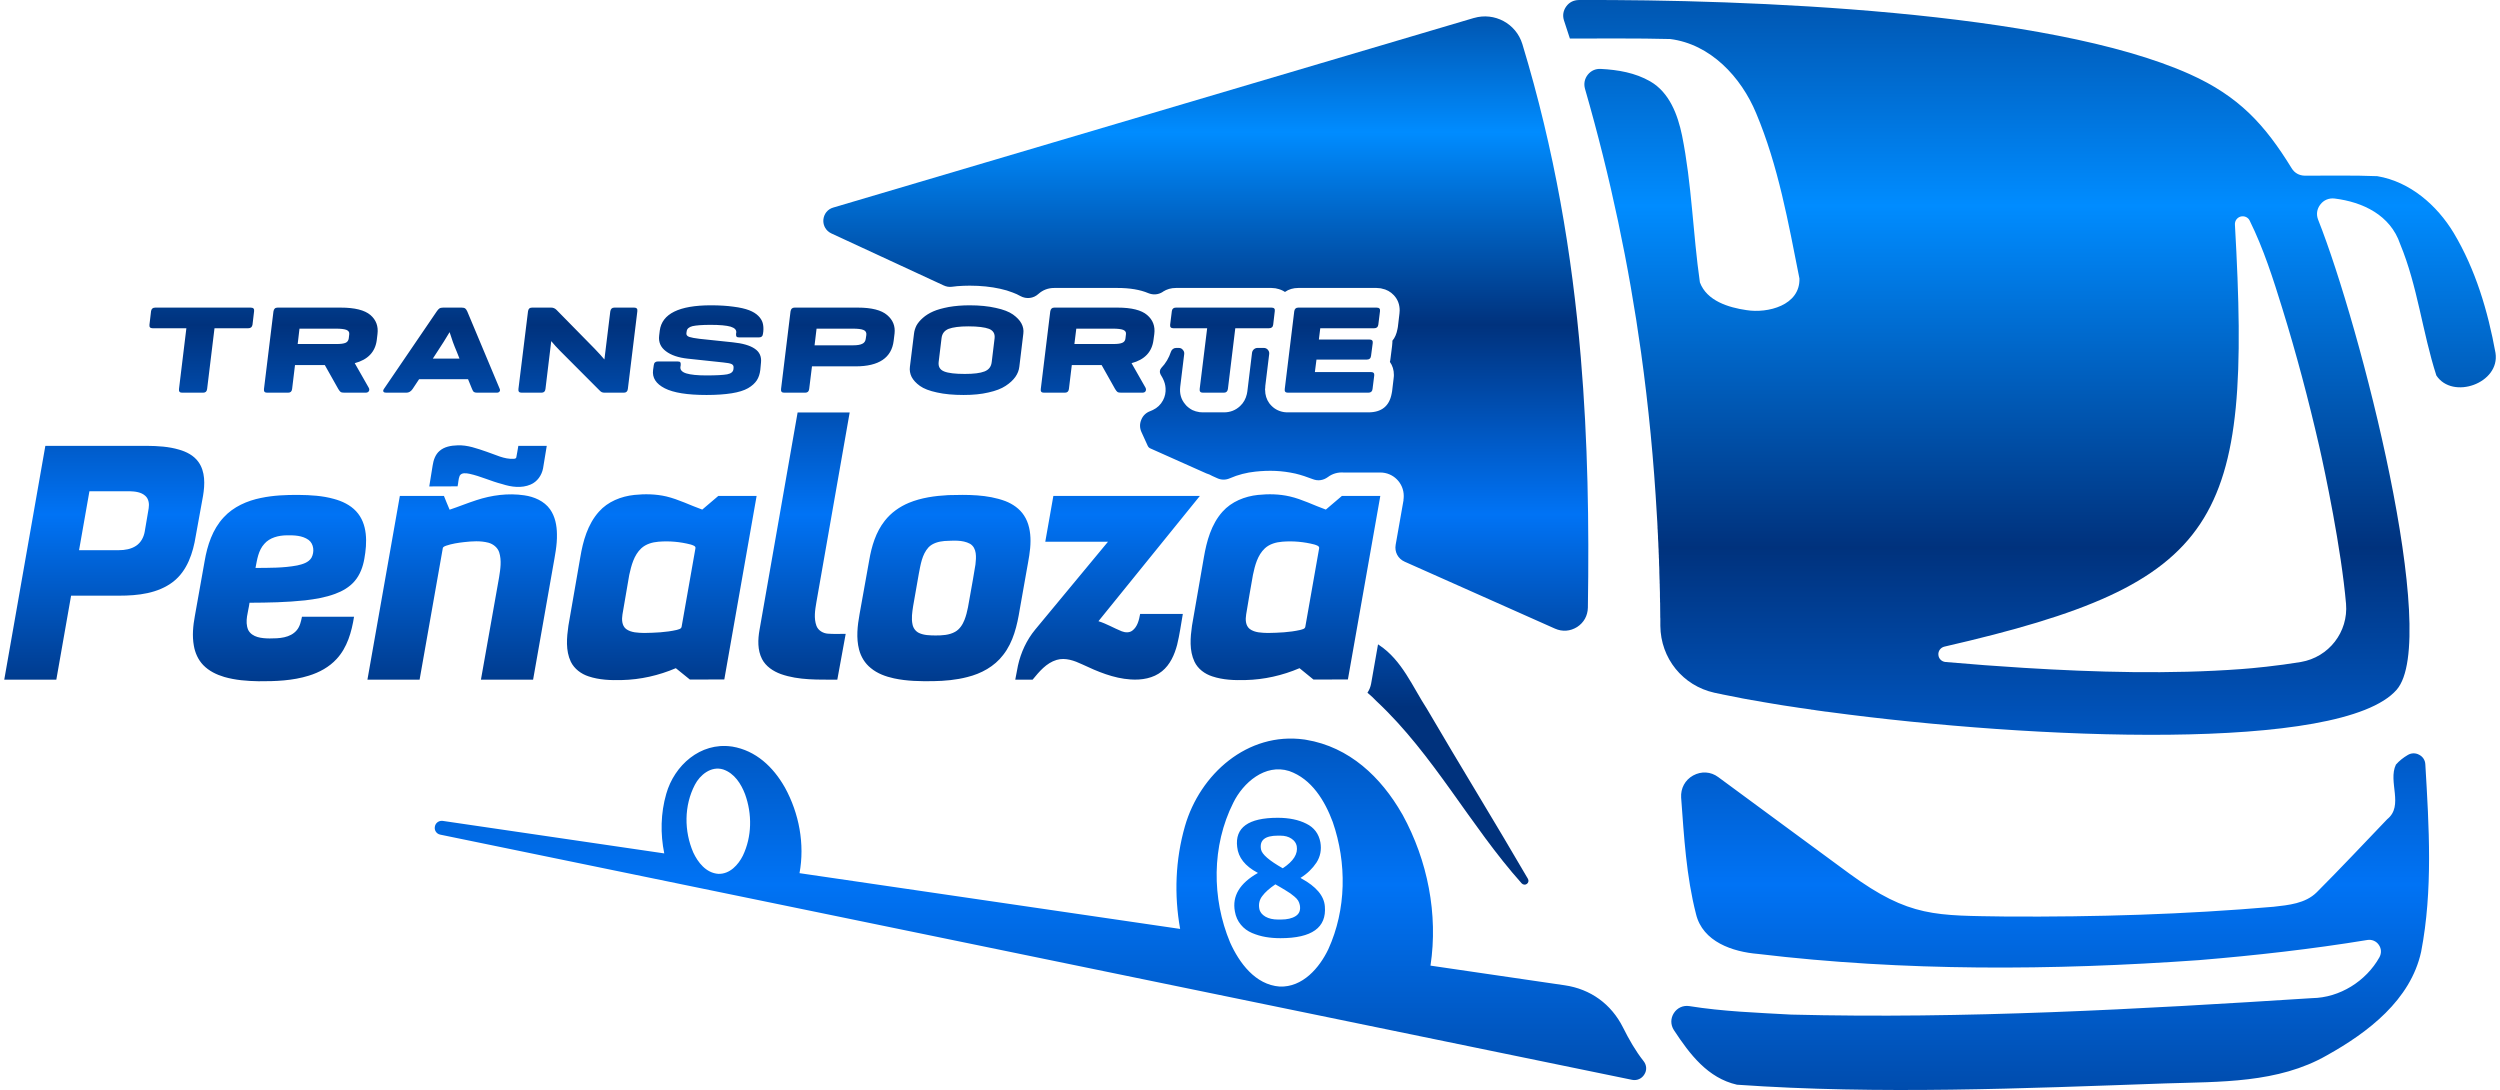
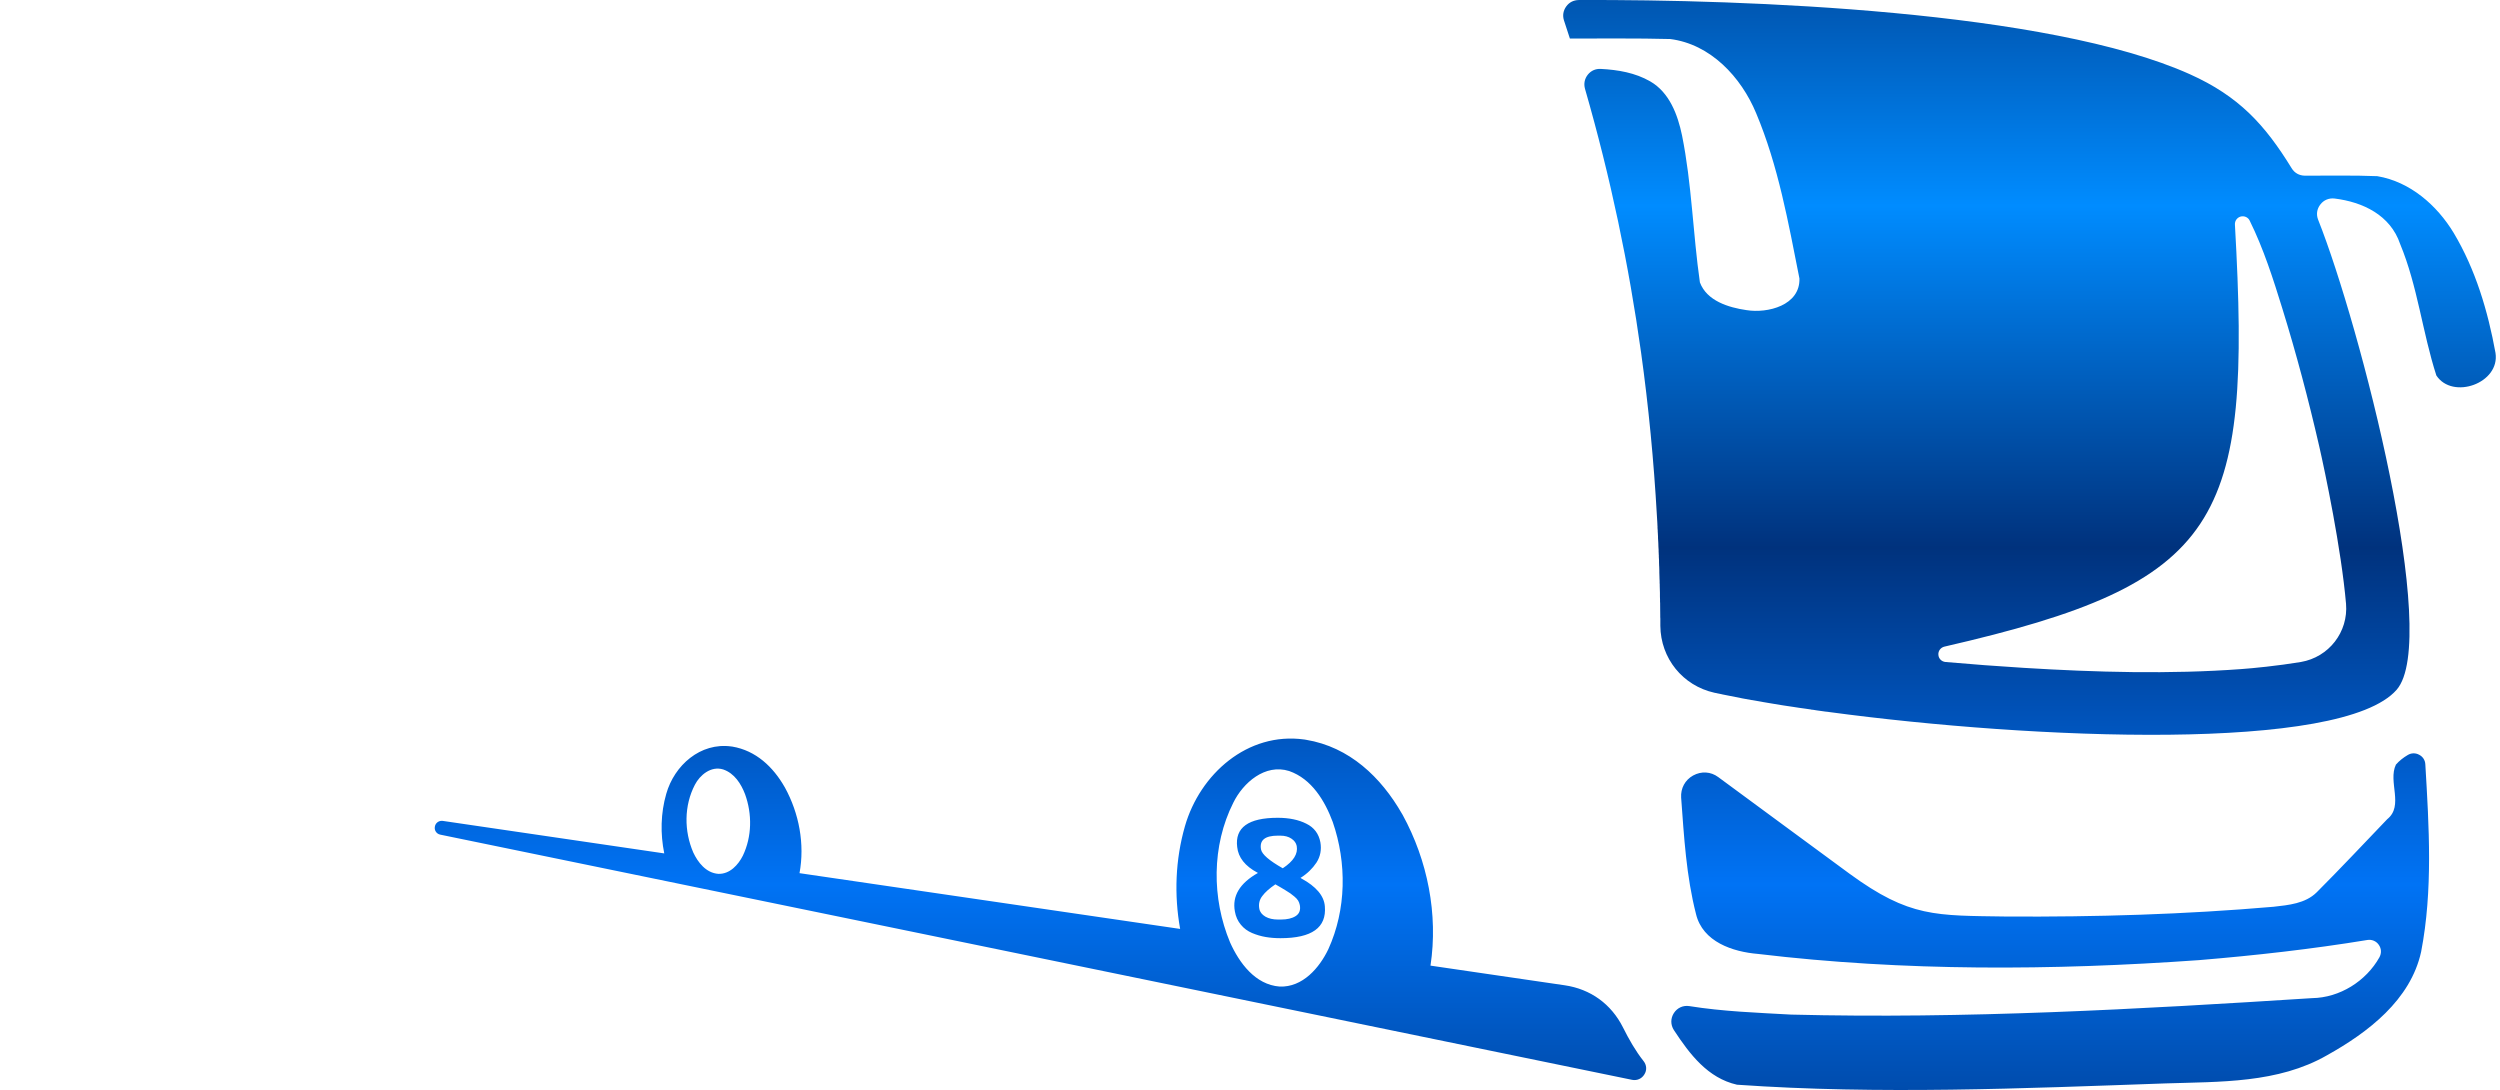
<svg xmlns="http://www.w3.org/2000/svg" xmlns:xlink="http://www.w3.org/1999/xlink" xml:space="preserve" width="250px" height="109px" style="shape-rendering:geometricPrecision; text-rendering:geometricPrecision; image-rendering:optimizeQuality; fill-rule:evenodd; clip-rule:evenodd" viewBox="0 0 249.79 109.28">
  <defs>
    <style type="text/css"> .fil0 {fill:url(#id0);fill-rule:nonzero} .fil1 {fill:url(#id1);fill-rule:nonzero} </style>
    <linearGradient id="id0" gradientUnits="userSpaceOnUse" x1="146.47" y1="-13.66" x2="146.47" y2="122.94">
      <stop offset="0" style="stop-opacity:1; stop-color:#00327D" />
      <stop offset="0.251" style="stop-opacity:1; stop-color:#008CFF" />
      <stop offset="0.502" style="stop-opacity:1; stop-color:#00327D" />
      <stop offset="0.749" style="stop-opacity:1; stop-color:#0073F5" />
      <stop offset="1" style="stop-opacity:1; stop-color:#00327D" />
    </linearGradient>
    <linearGradient id="id1" gradientUnits="userSpaceOnUse" xlink:href="#id0" x1="119.2" y1="-6.05" x2="119.2" y2="70.9"> </linearGradient>
  </defs>
  <g id="Capa_x0020_1">
    <g id="_2163765775920">
      <path class="fil0" d="M240.96 75.7c-0.44,0.26 -0.84,0.57 -1.18,0.96 -0.82,1.71 0.82,4.12 -0.87,5.47 -2.35,2.45 -4.67,4.93 -7.07,7.33 -1.14,1.13 -2.82,1.28 -4.33,1.45 -8.9,0.77 -17.83,1.03 -26.76,0.98 -7.12,-0.11 -9.71,0.11 -15.73,-4.28 -4.41,-3.22 -8.78,-6.48 -13.18,-9.7 -0.75,-0.56 -1.7,-0.61 -2.52,-0.16 -0.81,0.45 -1.26,1.29 -1.2,2.22 0.29,3.92 0.51,7.85 1.49,11.67 0.67,2.79 3.68,3.79 6.23,4 14.66,1.75 29.49,1.66 44.2,0.62 5.65,-0.47 11.28,-1.1 16.88,-2.02 0.45,-0.07 0.88,0.11 1.14,0.48 0.27,0.38 0.29,0.84 0.07,1.25 -1.34,2.4 -3.98,4.06 -6.75,4.1 -17.39,1.11 -34.81,2.09 -52.24,1.65 -3.4,-0.19 -6.83,-0.31 -10.19,-0.85 -0.63,-0.1 -1.22,0.17 -1.56,0.7 -0.34,0.53 -0.34,1.17 0,1.7 1.61,2.45 3.4,4.81 6.33,5.48 14.3,1 28.64,0.37 42.94,-0.13 5.48,-0.18 11.3,0 16.21,-2.82 4.11,-2.29 8.38,-5.54 9.44,-10.38 1.19,-6.18 0.79,-12.53 0.42,-18.79 -0.02,-0.42 -0.25,-0.77 -0.62,-0.96 -0.37,-0.2 -0.79,-0.19 -1.15,0.03zm-117.58 15.68c0.09,0.52 0.29,0.96 0.6,1.33 0.3,0.37 0.68,0.64 1.12,0.83 0.45,0.19 0.9,0.32 1.36,0.4 0.46,0.08 0.96,0.12 1.49,0.12 3.15,0 4.63,-1.06 4.45,-3.19 -0.08,-1.06 -0.87,-1.99 -2.36,-2.8 -0.01,-0.02 -0.03,-0.03 -0.05,-0.04 -0.02,-0.01 -0.03,-0.01 -0.04,-0.01 0.68,-0.42 1.21,-0.94 1.61,-1.54 0.39,-0.61 0.52,-1.29 0.39,-2.04 -0.16,-0.85 -0.63,-1.48 -1.41,-1.86 -0.77,-0.39 -1.73,-0.59 -2.87,-0.59 -2.94,0 -4.3,0.98 -4.06,2.93 0.11,1.05 0.79,1.91 2.03,2.57 0.02,0.02 0.04,0.03 0.05,0.03 -1.83,1.03 -2.6,2.32 -2.31,3.86zm4.58 -2.42c0.06,0.04 0.21,0.13 0.45,0.27 0.24,0.15 0.42,0.26 0.52,0.33 0.1,0.08 0.24,0.18 0.41,0.32 0.16,0.13 0.29,0.27 0.38,0.41 0.08,0.14 0.14,0.29 0.17,0.45 0.09,0.5 -0.04,0.86 -0.41,1.1 -0.37,0.24 -0.87,0.35 -1.49,0.35l-0.28 0c-0.5,0 -0.92,-0.09 -1.27,-0.29 -0.34,-0.2 -0.55,-0.46 -0.61,-0.79 -0.09,-0.48 0.01,-0.91 0.3,-1.28 0.28,-0.38 0.72,-0.77 1.31,-1.17l0.52 0.3zm-1.96 -3.8c-0.17,-0.92 0.39,-1.38 1.68,-1.38l0.24 0c0.46,0 0.84,0.1 1.13,0.3 0.3,0.2 0.47,0.44 0.53,0.74 0.14,0.78 -0.32,1.52 -1.4,2.23 -1.36,-0.77 -2.09,-1.4 -2.18,-1.89zm2.82 -7.86c-2.42,-0.76 -4.62,1.18 -5.6,3.18 -2.17,4.31 -2.17,9.59 -0.32,14.01 0.91,2.03 2.52,4.24 4.97,4.42 2.3,0.09 3.99,-1.88 4.88,-3.75 1.81,-3.97 1.86,-8.65 0.44,-12.75 -0.78,-2.1 -2.1,-4.32 -4.37,-5.11zm-56.75 -0.16c-1.22,-0.37 -2.33,0.57 -2.83,1.54 -1.09,2.09 -1.09,4.64 -0.16,6.79 0.46,0.98 1.27,2.05 2.51,2.14 1.16,0.04 2.01,-0.92 2.46,-1.82 0.92,-1.92 0.94,-4.19 0.22,-6.17 -0.39,-1.02 -1.06,-2.1 -2.2,-2.48zm122.44 -12.31c27.82,-6.39 30.84,-12.28 29.13,-42.32 -0.02,-0.37 0.22,-0.7 0.58,-0.8 0.36,-0.09 0.74,0.07 0.9,0.41 1.39,2.81 2.36,5.85 3.28,8.83 1.4,4.52 2.62,9.13 3.68,13.74 0.61,2.67 2.22,10.33 2.7,15.84 0.24,2.83 -1.72,5.36 -4.53,5.84 -2.35,0.39 -4.84,0.63 -5.97,0.71 -7.16,0.53 -14.6,0.32 -21.77,-0.12 -2.62,-0.16 -5.26,-0.36 -7.89,-0.59 -0.39,-0.04 -0.69,-0.34 -0.71,-0.73 -0.03,-0.38 0.23,-0.72 0.6,-0.81zm-150.55 17.47l22.21 3.26c-0.4,-1.97 -0.36,-4.03 0.2,-5.97 0.81,-2.86 3.42,-5.18 6.53,-4.75 0.03,0 0.06,0.01 0.09,0.01 2.37,0.4 4.1,2.04 5.25,4.06 0.01,0.02 0.02,0.04 0.03,0.05 1.42,2.59 2,5.67 1.46,8.58l38.16 5.59c-0.61,-3.41 -0.48,-6.94 0.48,-10.29 1.5,-5.23 6.28,-9.49 11.97,-8.7 0.07,0.01 0.12,0.02 0.18,0.03 4.34,0.72 7.51,3.74 9.62,7.43 0.03,0.04 0.04,0.07 0.06,0.1 2.5,4.57 3.57,9.96 2.79,15.11l13.45 1.97c2.6,0.38 4.67,1.88 5.85,4.23 0.6,1.2 1.26,2.36 2.06,3.37 0.32,0.4 0.35,0.92 0.08,1.34 -0.26,0.43 -0.74,0.64 -1.23,0.54l-119.48 -24.58c-0.38,-0.07 -0.62,-0.43 -0.55,-0.8 0.06,-0.38 0.41,-0.63 0.79,-0.58zm123.04 -78.39c4.06,0.5 7.14,3.82 8.64,7.44 2.22,5.28 3.23,10.98 4.34,16.57 0.08,2.69 -3.17,3.52 -5.32,3.17 -1.78,-0.26 -3.97,-0.92 -4.66,-2.78 -0.7,-4.89 -0.81,-9.87 -1.79,-14.73 -0.43,-2.07 -1.26,-4.31 -3.19,-5.42 -1.51,-0.87 -3.23,-1.16 -4.95,-1.25 -0.52,-0.03 -0.98,0.17 -1.31,0.58 -0.32,0.41 -0.42,0.9 -0.28,1.41 2.57,8.92 4.4,17.68 5.62,26.42 0.76,5.46 1.28,10.91 1.59,16.39l0.01 0.17 0.01 0.17 0.02 0.31 0 0.03 0.01 0.17 0 0.09 0.01 0.09 0 0.17 0.01 0.17 0.01 0.06 0 0.11 0.01 0.17 0.01 0.17 0 0.03 0.01 0.15 0 0.17 0.02 0.33 0 0.01 0.01 0.17 0.01 0.35 0.01 0.17 0.01 0.17 0 0.17 0.01 0.17 0 0.07 0.01 0.11 0 0.17 0.01 0.17 0.01 0.17 0 0.17 0.01 0.35 0.01 0.17 0.01 0.34 0 0.18c0.01,0.23 0.02,0.45 0.02,0.68l0.01 0.18 0 0.17 0 0.04 0.01 0.13 0 0.17c0.01,0.23 0.01,0.46 0.02,0.69l0 0.18 0 0.17 0.01 0.34 0 0.18 0.01 0.17 0 0.17c0,0.34 0.01,0.68 0.01,1.02l0 0.02 0 0.16 0 0.01 0.01 0.17c0,0.24 0,0.47 0,0.71 0.03,3.26 2.24,6 5.42,6.71 0.26,0.05 0.51,0.11 0.78,0.16l0.03 0.01 0 0c0.59,0.12 1.22,0.25 1.87,0.37l0.09 0.02c0.3,0.05 0.61,0.11 0.93,0.17l0.1 0.01c0.29,0.06 0.6,0.11 0.91,0.16l0.21 0.04c0.28,0.05 0.55,0.09 0.83,0.14l0.3 0.05c0.26,0.04 0.53,0.08 0.79,0.13l0.46 0.07 0.61 0.09 0.58 0.09 0.58 0.08 0.62 0.09 0 0.01 0.21 0.02 0.37 0.06 0.65 0.09 0.21 0.03 0.21 0.02 0.21 0.03c20.39,2.74 51.35,4.06 56.85,-2.24 4.44,-5.09 -3.65,-36.5 -7.87,-47.12 -0.21,-0.53 -0.13,-1.08 0.22,-1.53 0.34,-0.45 0.86,-0.66 1.42,-0.6 2.84,0.35 5.6,1.66 6.58,4.56 1.75,4.22 2.23,8.84 3.63,13.18 1.62,2.47 6.4,0.79 5.93,-2.26 -0.76,-4.19 -2,-8.36 -4.19,-12.03 -1.68,-2.78 -4.38,-5.14 -7.66,-5.69 -2.42,-0.1 -4.85,-0.04 -7.27,-0.05 -0.56,-0.01 -1.03,-0.27 -1.32,-0.75 -2.7,-4.39 -5.29,-7.21 -10.2,-9.42 -14.2,-6.38 -44.49,-7.51 -61.27,-7.44 -0.52,0.01 -0.96,0.23 -1.26,0.65 -0.3,0.42 -0.38,0.91 -0.22,1.4l0.59 1.81c3.35,0.01 6.7,-0.04 10.04,0.05z" />
-       <path class="fil1" d="M147.35 1.8l-64.24 19.01c-0.56,0.16 -0.94,0.64 -0.99,1.23 -0.04,0.58 0.27,1.11 0.8,1.36l11.25 5.21c0.28,0.13 0.55,0.18 0.85,0.14 0.18,-0.02 0.35,-0.04 0.52,-0.06 0.41,-0.03 0.83,-0.05 1.25,-0.05 1.13,0 2.15,0.11 3.05,0.31 0.47,0.1 0.89,0.23 1.27,0.38 0.28,0.1 0.53,0.22 0.76,0.35 0.6,0.33 1.31,0.25 1.81,-0.21 0.45,-0.4 0.98,-0.6 1.59,-0.6l6.34 0c1.23,0 2.26,0.17 3.09,0.52 0.49,0.2 0.99,0.16 1.44,-0.12 0.01,-0.01 0.02,-0.02 0.03,-0.03 0.39,-0.25 0.82,-0.37 1.3,-0.37l9.58 0c0.11,0 0.23,0.01 0.37,0.03 0.05,0.01 0.1,0.01 0.14,0.03 0.31,0.06 0.59,0.17 0.84,0.34 0.38,-0.27 0.83,-0.4 1.33,-0.4l7.86 0c0.11,0 0.23,0.01 0.37,0.03 0.05,0.01 0.1,0.01 0.14,0.03 0.49,0.09 0.89,0.32 1.22,0.67 0.39,0.42 0.58,0.93 0.58,1.52 0,0.09 -0.01,0.19 -0.02,0.3l-0.16 1.36c-0.01,0.07 -0.02,0.14 -0.04,0.21 -0.09,0.48 -0.26,0.88 -0.51,1.17l0 0.16c0,0.1 -0.01,0.21 -0.03,0.35l-0.01 0.09 -0.15 1.19 0 0c-0.01,0.11 -0.03,0.23 -0.06,0.33 0.27,0.38 0.4,0.81 0.4,1.3 0,0.08 0,0.19 -0.02,0.3l0 0.01 -0.16 1.35c-0.01,0.07 -0.02,0.14 -0.04,0.21 -0.23,1.26 -1.01,1.89 -2.34,1.89l-8.07 0c-0.09,0 -0.2,0 -0.34,-0.02l-0.13 -0.02c-0.52,-0.1 -0.95,-0.35 -1.29,-0.75 -0.04,-0.04 -0.07,-0.08 -0.1,-0.12 -0.28,-0.39 -0.42,-0.84 -0.42,-1.35l-0.01 0c0,-0.07 0.01,-0.18 0.03,-0.32l-0.01 0 0.4 -3.27c0.02,-0.16 -0.03,-0.3 -0.13,-0.42 -0.11,-0.13 -0.25,-0.19 -0.41,-0.19l-0.63 0c-0.28,0 -0.51,0.21 -0.55,0.48l-0.47 3.87c-0.01,0.09 -0.03,0.19 -0.05,0.28 -0.11,0.47 -0.33,0.88 -0.68,1.2 -0.45,0.42 -0.99,0.63 -1.62,0.63l-2.11 0c-0.08,0 -0.19,-0.01 -0.33,-0.02 -0.27,-0.04 -0.51,-0.11 -0.72,-0.21 -0.15,-0.08 -0.29,-0.17 -0.41,-0.27 -0.12,-0.09 -0.22,-0.19 -0.31,-0.31 -0.42,-0.49 -0.58,-1.08 -0.5,-1.76l0 0 0.4 -3.28c0.02,-0.16 -0.03,-0.3 -0.14,-0.42 -0.1,-0.13 -0.24,-0.19 -0.4,-0.19l-0.27 0c-0.24,0 -0.44,0.15 -0.52,0.38 -0.2,0.61 -0.52,1.16 -0.97,1.63 -0.16,0.18 -0.19,0.43 -0.07,0.65l0.19 0.33 0.05 0.1c0.15,0.3 0.24,0.61 0.26,0.94 0.03,0.43 -0.05,0.84 -0.26,1.23 -0.23,0.43 -0.57,0.75 -1.01,0.96l0 0c-0.08,0.04 -0.16,0.08 -0.25,0.11 -0.42,0.15 -0.74,0.44 -0.91,0.86 -0.18,0.42 -0.17,0.85 0.02,1.26l0.62 1.36c0.06,0.13 0.15,0.22 0.28,0.27l5.6 2.5c0.21,0.06 0.41,0.15 0.6,0.26l0.49 0.22c0.41,0.19 0.84,0.19 1.26,0.01 0.82,-0.36 1.7,-0.58 2.57,-0.67 0.66,-0.07 1.33,-0.1 2.02,-0.07 0.66,0.03 1.31,0.12 1.95,0.26l0.01 0 0 0c0.62,0.15 1.21,0.35 1.78,0.57 0.51,0.2 1.05,0.12 1.5,-0.21 0.46,-0.35 1.02,-0.5 1.57,-0.46l3.69 0c1.3,0 2.35,1.05 2.35,2.35 0,0.14 -0.01,0.28 -0.03,0.41l0.01 0 -0.79 4.48c-0.13,0.72 0.23,1.4 0.9,1.7l15.07 6.71c0.74,0.33 1.53,0.27 2.22,-0.16 0.68,-0.44 1.06,-1.13 1.08,-1.94 0.13,-8.41 0,-16.73 -0.71,-25.09 -0.87,-10.38 -2.63,-20.78 -5.86,-31.42 -0.63,-2.05 -2.79,-3.21 -4.85,-2.61zm-9.5 62.88c-0.04,-0.03 -0.08,-0.06 -0.12,-0.08l-0.69 3.93c-0.06,0.34 -0.19,0.65 -0.37,0.92 0.32,0.27 0.63,0.55 0.92,0.86 5.72,5.35 9.36,12.46 14.54,18.25 0.14,0.15 0.36,0.18 0.52,0.06 0.17,-0.12 0.21,-0.34 0.11,-0.51 -3.32,-5.71 -6.79,-11.33 -10.12,-17.03 -1.45,-2.23 -2.5,-4.88 -4.79,-6.4zm-58.31 -23.33c1.74,0 3.48,0 5.22,0 -1.11,6.35 -2.23,12.69 -3.34,19.04 -0.13,0.77 -0.27,1.6 0.01,2.36 0.18,0.47 0.67,0.75 1.15,0.78 0.59,0.05 1.18,0.01 1.78,0.02 -0.28,1.53 -0.56,3.06 -0.84,4.59 -1.89,-0.01 -3.85,0.08 -5.66,-0.56 -0.77,-0.28 -1.51,-0.77 -1.89,-1.51 -0.46,-0.9 -0.42,-1.95 -0.25,-2.92 1.27,-7.27 2.54,-14.53 3.82,-21.8zm-35.9 3.86c0.49,-0.43 1.16,-0.54 1.79,-0.56 1.02,-0.05 1.98,0.32 2.93,0.64 0.89,0.29 1.76,0.77 2.73,0.71 0.1,-0.01 0.24,-0.03 0.25,-0.16 0.08,-0.38 0.13,-0.76 0.2,-1.14 0.95,0 1.9,0 2.85,0 -0.13,0.75 -0.24,1.5 -0.37,2.25 -0.13,0.7 -0.58,1.35 -1.25,1.63 -0.91,0.39 -1.94,0.25 -2.86,-0.05 -1.11,-0.28 -2.16,-0.79 -3.28,-1.03 -0.32,-0.06 -0.78,-0.14 -0.97,0.2 -0.14,0.34 -0.13,0.71 -0.21,1.06 -0.95,0.01 -1.9,0 -2.84,0.01 0.11,-0.7 0.23,-1.4 0.34,-2.1 0.08,-0.54 0.27,-1.1 0.69,-1.46zm-39.52 -0.51c3.39,0 6.79,0 10.18,0 1.09,0.01 2.19,0.07 3.23,0.38 0.74,0.21 1.46,0.58 1.92,1.21 0.72,0.98 0.67,2.28 0.48,3.42 -0.24,1.34 -0.49,2.68 -0.73,4.02 -0.27,1.7 -0.85,3.49 -2.26,4.59 -1.53,1.18 -3.54,1.4 -5.41,1.4 -1.61,0 -3.22,0 -4.83,0 -0.5,2.8 -0.99,5.61 -1.48,8.42 -1.74,0 -3.48,0 -5.22,0 1.37,-7.81 2.75,-15.63 4.12,-23.44zm43.2 5.45c1.55,-0.51 3.2,-0.73 4.82,-0.49 0.98,0.14 1.99,0.57 2.58,1.4 0.51,0.72 0.68,1.62 0.69,2.48 0.03,1.12 -0.21,2.21 -0.4,3.31 -0.67,3.76 -1.33,7.53 -1.99,11.29 -1.75,0 -3.49,0 -5.23,0 0.61,-3.42 1.22,-6.84 1.82,-10.26 0.13,-0.82 0.27,-1.69 0.01,-2.51 -0.16,-0.48 -0.6,-0.83 -1.08,-0.96 -0.8,-0.21 -1.63,-0.15 -2.44,-0.06 -0.61,0.07 -1.22,0.16 -1.8,0.36 -0.14,0.06 -0.34,0.11 -0.34,0.29 -0.77,4.38 -1.55,8.76 -2.32,13.14 -1.74,0 -3.49,0 -5.23,0 1.08,-6.14 2.17,-12.28 3.25,-18.42 1.47,0 2.94,0 4.42,0 0.19,0.46 0.37,0.93 0.57,1.38 0.9,-0.3 1.77,-0.66 2.67,-0.95zm15.85 -0.53c1.06,-0.11 2.15,-0.09 3.2,0.15 1.25,0.3 2.4,0.89 3.61,1.32 0.54,-0.45 1.07,-0.91 1.61,-1.37 1.28,0 2.56,0 3.84,0 -1.08,6.14 -2.16,12.27 -3.24,18.4 -1.15,0.01 -2.3,0.01 -3.45,0.01 -0.47,-0.38 -0.94,-0.76 -1.41,-1.14 -1.71,0.73 -3.55,1.15 -5.41,1.19 -1.12,0.03 -2.27,-0.01 -3.34,-0.37 -0.74,-0.24 -1.43,-0.75 -1.78,-1.47 -0.53,-1.12 -0.41,-2.41 -0.24,-3.61 0.39,-2.28 0.79,-4.57 1.19,-6.85 0.27,-1.63 0.74,-3.32 1.87,-4.58 0.89,-1.01 2.22,-1.54 3.55,-1.68zm62.52 0c1.06,-0.11 2.15,-0.09 3.19,0.15 1.26,0.29 2.41,0.89 3.62,1.32 0.54,-0.45 1.07,-0.91 1.61,-1.37 1.28,0 2.57,0 3.85,0 -1.08,6.14 -2.17,12.27 -3.25,18.4 -1.15,0.01 -2.3,0.01 -3.45,0.01 -0.47,-0.38 -0.93,-0.76 -1.4,-1.14 -1.71,0.73 -3.56,1.15 -5.42,1.19 -1.12,0.03 -2.26,-0.01 -3.33,-0.37 -0.75,-0.24 -1.44,-0.75 -1.78,-1.47 -0.53,-1.12 -0.42,-2.41 -0.25,-3.61 0.39,-2.28 0.8,-4.57 1.19,-6.85 0.28,-1.63 0.74,-3.32 1.87,-4.58 0.9,-1.01 2.23,-1.54 3.55,-1.68zm-99.94 0.3c1.24,-0.26 2.51,-0.31 3.78,-0.3 1.18,0.01 2.38,0.08 3.52,0.4 0.82,0.22 1.63,0.6 2.22,1.23 1.19,1.27 1.12,3.17 0.83,4.78 -0.14,0.8 -0.43,1.6 -0.97,2.23 -0.51,0.6 -1.22,1.01 -1.96,1.28 -0.97,0.36 -1.99,0.53 -3.01,0.65 -1.85,0.2 -3.71,0.23 -5.57,0.24 -0.11,0.89 -0.51,1.85 -0.13,2.73 0.4,0.76 1.37,0.84 2.14,0.85 0.95,0 2.07,-0.04 2.73,-0.83 0.32,-0.38 0.42,-0.88 0.52,-1.35 1.74,0 3.48,0 5.22,0 -0.24,1.52 -0.68,3.09 -1.75,4.24 -0.74,0.81 -1.74,1.35 -2.78,1.67 -1.63,0.51 -3.35,0.57 -5.04,0.56 -1.16,-0.02 -2.33,-0.11 -3.44,-0.43 -0.78,-0.23 -1.54,-0.6 -2.11,-1.19 -0.51,-0.53 -0.82,-1.23 -0.94,-1.94 -0.18,-0.99 -0.08,-2 0.1,-2.98 0.33,-1.84 0.66,-3.67 0.98,-5.5 0.27,-1.58 0.79,-3.19 1.91,-4.39 0.98,-1.07 2.36,-1.67 3.75,-1.95zm68.89 -0.28c1.92,-0.05 3.91,-0.08 5.73,0.6 0.74,0.29 1.43,0.76 1.87,1.44 0.49,0.74 0.65,1.66 0.65,2.54 0,0.99 -0.21,1.96 -0.38,2.93 -0.23,1.31 -0.47,2.63 -0.7,3.95 -0.26,1.6 -0.64,3.26 -1.66,4.56 -0.88,1.16 -2.21,1.88 -3.6,2.22 -1.11,0.29 -2.26,0.39 -3.4,0.41 -1.32,0.02 -2.66,0 -3.95,-0.28 -0.83,-0.18 -1.66,-0.48 -2.32,-1.03 -0.59,-0.47 -0.99,-1.13 -1.18,-1.86 -0.3,-1.16 -0.16,-2.38 0.05,-3.55 0.32,-1.8 0.65,-3.61 0.97,-5.41 0.24,-1.4 0.66,-2.81 1.55,-3.94 0.63,-0.81 1.49,-1.42 2.43,-1.81 1.24,-0.51 2.6,-0.7 3.94,-0.77zm10.54 0.08c4.89,0 9.79,0 14.69,0 -3.39,4.19 -6.78,8.37 -10.17,12.56 0.81,0.25 1.54,0.69 2.33,1.01 0.34,0.13 0.75,0.17 1.06,-0.06 0.53,-0.39 0.68,-1.08 0.79,-1.68 1.43,0 2.86,0 4.28,0 -0.18,1.03 -0.32,2.07 -0.57,3.09 -0.26,0.99 -0.7,2 -1.52,2.66 -0.87,0.71 -2.05,0.9 -3.15,0.82 -1.71,-0.11 -3.31,-0.79 -4.84,-1.51 -0.79,-0.37 -1.69,-0.71 -2.57,-0.45 -1.04,0.31 -1.75,1.18 -2.41,1.98 -0.58,0 -1.16,0 -1.74,0 0.09,-0.47 0.18,-0.94 0.27,-1.41 0.29,-1.31 0.87,-2.57 1.73,-3.61 2.43,-2.94 4.87,-5.87 7.3,-8.81 -2.09,0 -4.19,0 -6.29,0 0.27,-1.53 0.54,-3.06 0.81,-4.59zm-10.92 4.52c-0.57,0.05 -1.19,0.21 -1.6,0.64 -0.65,0.72 -0.79,1.73 -0.97,2.65 -0.19,1.08 -0.38,2.17 -0.57,3.25 -0.09,0.6 -0.19,1.22 -0.06,1.82 0.07,0.37 0.31,0.7 0.65,0.86 0.51,0.24 1.09,0.24 1.65,0.25 0.66,0 1.37,-0.03 1.96,-0.36 0.46,-0.25 0.76,-0.72 0.95,-1.2 0.32,-0.82 0.42,-1.69 0.58,-2.55 0.17,-1 0.37,-2 0.52,-3.01 0.08,-0.71 0.16,-1.64 -0.54,-2.07 -0.78,-0.42 -1.71,-0.31 -2.57,-0.28zm-68.19 0.29c-0.6,0.66 -0.72,1.57 -0.88,2.41 1.4,-0.01 2.8,0.01 4.18,-0.25 0.53,-0.12 1.13,-0.28 1.43,-0.77 0.31,-0.57 0.25,-1.39 -0.29,-1.79 -0.63,-0.45 -1.44,-0.47 -2.19,-0.46 -0.81,0.01 -1.7,0.22 -2.25,0.86zm102.06 -0.22c-0.63,0.05 -1.27,0.23 -1.74,0.66 -0.74,0.69 -1,1.72 -1.2,2.67 -0.24,1.32 -0.46,2.64 -0.68,3.96 -0.08,0.5 -0.08,1.11 0.36,1.46 0.52,0.38 1.2,0.38 1.82,0.4 1.08,-0.02 2.17,-0.06 3.23,-0.3 0.19,-0.06 0.48,-0.09 0.52,-0.32 0.46,-2.61 0.92,-5.22 1.38,-7.83 0.08,-0.28 -0.28,-0.35 -0.47,-0.42 -1.05,-0.27 -2.15,-0.37 -3.22,-0.28zm-62.53 0c-0.62,0.05 -1.26,0.23 -1.73,0.66 -0.74,0.69 -1,1.72 -1.21,2.67 -0.23,1.32 -0.45,2.64 -0.68,3.96 -0.08,0.5 -0.07,1.11 0.36,1.46 0.52,0.38 1.21,0.38 1.82,0.4 1.09,-0.02 2.18,-0.06 3.24,-0.3 0.18,-0.06 0.47,-0.09 0.51,-0.32 0.46,-2.61 0.92,-5.22 1.38,-7.83 0.09,-0.28 -0.28,-0.35 -0.47,-0.42 -1.05,-0.27 -2.14,-0.37 -3.22,-0.28zm-57.06 -5.06c-0.35,1.97 -0.69,3.94 -1.04,5.91 1.33,0 2.65,0 3.98,0 0.6,0 1.23,-0.1 1.74,-0.44 0.48,-0.32 0.76,-0.85 0.86,-1.4 0.14,-0.79 0.27,-1.58 0.4,-2.36 0.07,-0.44 0.01,-0.93 -0.33,-1.24 -0.42,-0.39 -1.03,-0.45 -1.58,-0.47 -1.34,0 -2.69,0 -4.03,0zm128.22 -9.88l-8.07 0c-0.24,0 -0.35,-0.12 -0.31,-0.37l0.95 -7.78c0.03,-0.25 0.17,-0.38 0.4,-0.38l7.86 0c0.26,0 0.37,0.12 0.34,0.35l-0.17 1.36c-0.03,0.24 -0.17,0.36 -0.42,0.36l-5.4 0 -0.14 1.13 5.06 0c0.26,0 0.37,0.12 0.34,0.35l-0.17 1.29c-0.03,0.25 -0.17,0.37 -0.41,0.37l-5.06 0 -0.16 1.25 5.61 0c0.26,0 0.37,0.12 0.34,0.35l-0.17 1.36c-0.03,0.24 -0.17,0.36 -0.42,0.36zm-19.29 -8.53l9.58 0c0.25,0 0.37,0.12 0.33,0.35l-0.16 1.36c-0.03,0.24 -0.17,0.36 -0.43,0.36l-3.37 0 -0.74 6.09c-0.04,0.25 -0.17,0.37 -0.4,0.37l-2.11 0c-0.24,0 -0.35,-0.12 -0.32,-0.37l0.75 -6.09 -3.38 0c-0.25,0 -0.36,-0.12 -0.33,-0.36l0.17 -1.36c0.03,-0.23 0.17,-0.35 0.41,-0.35zm-10.73 8.16c-0.03,0.25 -0.17,0.37 -0.4,0.37l-2.11 0c-0.24,0 -0.35,-0.12 -0.31,-0.37l0.95 -7.78c0.04,-0.25 0.17,-0.38 0.4,-0.38l6.34 0c1.41,0 2.4,0.25 2.97,0.74 0.58,0.49 0.82,1.13 0.72,1.91l-0.08 0.59c-0.15,1.2 -0.88,1.98 -2.2,2.33l1.39 2.44c0.07,0.13 0.08,0.25 0.02,0.36 -0.05,0.11 -0.17,0.16 -0.33,0.16l-2.1 0c-0.18,0 -0.31,-0.02 -0.39,-0.07 -0.07,-0.05 -0.15,-0.15 -0.24,-0.3l-1.35 -2.4 -2.99 0 -0.29 2.4zm4.42 -6.05l-3.68 0 -0.19 1.54 3.93 0c0.39,0 0.69,-0.04 0.87,-0.12 0.19,-0.08 0.3,-0.23 0.32,-0.44l0.05 -0.43c0.03,-0.2 -0.07,-0.34 -0.28,-0.43 -0.22,-0.08 -0.56,-0.12 -1.02,-0.12zm-20.36 3.81l0.41 -3.31c0.03,-0.28 0.12,-0.56 0.25,-0.82 0.14,-0.25 0.35,-0.51 0.64,-0.76 0.28,-0.25 0.63,-0.47 1.04,-0.65 0.41,-0.18 0.93,-0.32 1.55,-0.44 0.63,-0.11 1.33,-0.17 2.1,-0.17 1,0 1.88,0.09 2.62,0.26 0.75,0.16 1.32,0.38 1.72,0.66 0.39,0.28 0.68,0.58 0.85,0.9 0.17,0.32 0.24,0.66 0.19,1.02l-0.4 3.31c-0.04,0.36 -0.17,0.7 -0.4,1.03 -0.23,0.32 -0.55,0.62 -0.98,0.9 -0.42,0.28 -1,0.5 -1.72,0.66 -0.72,0.17 -1.54,0.25 -2.48,0.25 -1.03,0 -1.92,-0.08 -2.67,-0.25 -0.76,-0.16 -1.33,-0.38 -1.72,-0.66 -0.39,-0.28 -0.66,-0.58 -0.83,-0.9 -0.16,-0.33 -0.22,-0.67 -0.17,-1.03zm8.2 -0.46l0.29 -2.39c0.05,-0.46 -0.14,-0.77 -0.56,-0.94 -0.42,-0.16 -1.12,-0.25 -2.08,-0.25 -0.88,0 -1.54,0.09 -1.97,0.25 -0.42,0.17 -0.66,0.48 -0.71,0.94l-0.29 2.39c-0.05,0.46 0.13,0.77 0.55,0.94 0.42,0.17 1.11,0.25 2.08,0.25 0.88,0 1.54,-0.08 1.97,-0.25 0.43,-0.17 0.67,-0.48 0.72,-0.94zm-13.64 0.43l-4.38 0 -0.28 2.27c-0.03,0.25 -0.16,0.37 -0.4,0.37l-2.11 0c-0.24,0 -0.34,-0.12 -0.31,-0.37l0.95 -7.78c0.04,-0.25 0.17,-0.38 0.4,-0.38l6.34 0c1.39,0 2.37,0.25 2.95,0.75 0.58,0.49 0.82,1.11 0.74,1.84l-0.09 0.74c-0.21,1.7 -1.48,2.56 -3.81,2.56zm-0.29 -3.78l-3.63 0 -0.2 1.67 3.88 0c0.4,0 0.7,-0.05 0.9,-0.15 0.2,-0.09 0.32,-0.26 0.35,-0.49l0.06 -0.4c0.03,-0.25 -0.07,-0.41 -0.29,-0.5 -0.22,-0.09 -0.58,-0.13 -1.07,-0.13zm-16.65 0.26l-0.03 0.19c-0.02,0.18 0.07,0.3 0.29,0.38 0.21,0.07 0.55,0.13 1.03,0.19l3.33 0.35c0.98,0.1 1.72,0.31 2.2,0.64 0.48,0.32 0.69,0.78 0.63,1.38l-0.07 0.75c-0.05,0.4 -0.16,0.75 -0.35,1.04 -0.19,0.29 -0.48,0.56 -0.88,0.79 -0.4,0.23 -0.95,0.4 -1.64,0.51 -0.69,0.11 -1.53,0.17 -2.52,0.17 -1.91,0 -3.31,-0.22 -4.19,-0.67 -0.88,-0.45 -1.27,-1.06 -1.17,-1.83l0.07 -0.49c0.03,-0.25 0.17,-0.37 0.41,-0.37l1.98 0c0.14,0 0.23,0.03 0.27,0.08 0.04,0.06 0.05,0.16 0.04,0.29l-0.03 0.19c-0.03,0.29 0.17,0.51 0.6,0.64 0.43,0.13 1.09,0.2 2,0.2 1,0 1.7,-0.04 2.09,-0.11 0.4,-0.08 0.61,-0.26 0.63,-0.54l0.01 -0.15c0.01,-0.16 -0.06,-0.27 -0.2,-0.34 -0.15,-0.07 -0.42,-0.12 -0.83,-0.16l-3.56 -0.38c-0.94,-0.1 -1.68,-0.35 -2.2,-0.75 -0.52,-0.39 -0.75,-0.91 -0.67,-1.56l0.06 -0.5c0.22,-1.69 1.93,-2.54 5.14,-2.54 0.87,0 1.62,0.05 2.26,0.14 0.64,0.08 1.15,0.2 1.55,0.35 0.39,0.15 0.7,0.34 0.93,0.57 0.22,0.22 0.37,0.46 0.44,0.71 0.07,0.25 0.09,0.54 0.06,0.86l-0.03 0.21c-0.02,0.25 -0.16,0.38 -0.41,0.38l-1.98 0c-0.14,0 -0.23,-0.03 -0.27,-0.09 -0.04,-0.06 -0.05,-0.16 -0.04,-0.29l0.02 -0.1c0.03,-0.28 -0.16,-0.47 -0.57,-0.6 -0.42,-0.12 -1.09,-0.18 -2.02,-0.18 -0.84,0 -1.44,0.05 -1.8,0.13 -0.35,0.09 -0.55,0.26 -0.58,0.51zm-4.95 -1.99l-0.95 7.78c-0.03,0.25 -0.17,0.37 -0.4,0.37l-1.88 0c-0.15,0 -0.26,-0.01 -0.33,-0.05 -0.07,-0.03 -0.16,-0.1 -0.26,-0.21l-3.93 -3.94c-0.31,-0.31 -0.6,-0.63 -0.88,-0.97l-0.58 4.8c-0.03,0.25 -0.16,0.37 -0.4,0.37l-1.99 0c-0.25,0 -0.35,-0.12 -0.32,-0.37l0.96 -7.78c0.03,-0.25 0.16,-0.38 0.4,-0.38l1.94 0c0.19,0 0.37,0.08 0.52,0.23l3.82 3.89c0.43,0.45 0.76,0.81 0.98,1.08l0.59 -4.82c0.04,-0.25 0.17,-0.38 0.4,-0.38l2 0c0.24,0 0.35,0.13 0.31,0.38zm-16.57 7.78l-0.4 -0.98 -4.91 0 -0.65 0.98c-0.17,0.25 -0.38,0.37 -0.62,0.37l-2.03 0c-0.14,0 -0.23,-0.03 -0.27,-0.1 -0.05,-0.07 -0.03,-0.16 0.04,-0.27l5.3 -7.78c0.09,-0.14 0.18,-0.23 0.26,-0.29 0.09,-0.06 0.21,-0.09 0.37,-0.09l1.88 0c0.16,0 0.27,0.03 0.35,0.09 0.07,0.06 0.14,0.15 0.2,0.29l3.26 7.78c0.04,0.1 0.03,0.19 -0.03,0.26 -0.06,0.08 -0.16,0.11 -0.29,0.11l-1.95 0c-0.16,0 -0.27,-0.03 -0.34,-0.08 -0.06,-0.06 -0.12,-0.16 -0.17,-0.29zm-3.47 -3.76l-0.46 0.71 2.67 0 -0.27 -0.68c-0.28,-0.65 -0.52,-1.31 -0.72,-1.97 -0.38,0.64 -0.78,1.28 -1.22,1.94zm-14.57 3.76c-0.03,0.25 -0.16,0.37 -0.4,0.37l-2.11 0c-0.24,0 -0.34,-0.12 -0.31,-0.37l0.95 -7.78c0.04,-0.25 0.17,-0.38 0.41,-0.38l6.33 0c1.41,0 2.4,0.25 2.98,0.74 0.57,0.49 0.81,1.13 0.71,1.91l-0.07 0.59c-0.15,1.2 -0.89,1.98 -2.21,2.33l1.39 2.44c0.08,0.13 0.09,0.25 0.03,0.36 -0.06,0.11 -0.18,0.16 -0.34,0.16l-2.1 0c-0.18,0 -0.31,-0.02 -0.39,-0.07 -0.07,-0.05 -0.15,-0.15 -0.24,-0.3l-1.35 -2.4 -2.99 0 -0.29 2.4zm4.42 -6.05l-3.68 0 -0.18 1.54 3.92 0c0.4,0 0.69,-0.04 0.88,-0.12 0.18,-0.08 0.29,-0.23 0.32,-0.44l0.05 -0.43c0.02,-0.2 -0.07,-0.34 -0.29,-0.43 -0.22,-0.08 -0.56,-0.12 -1.02,-0.12zm-18.14 -2.11l9.57 0c0.26,0 0.37,0.12 0.34,0.35l-0.16 1.36c-0.04,0.24 -0.18,0.36 -0.43,0.36l-3.38 0 -0.74 6.09c-0.03,0.25 -0.16,0.37 -0.4,0.37l-2.11 0c-0.24,0 -0.34,-0.12 -0.31,-0.37l0.74 -6.09 -3.38 0c-0.25,0 -0.35,-0.12 -0.32,-0.36l0.16 -1.36c0.04,-0.23 0.17,-0.35 0.42,-0.35z" />
    </g>
  </g>
</svg>